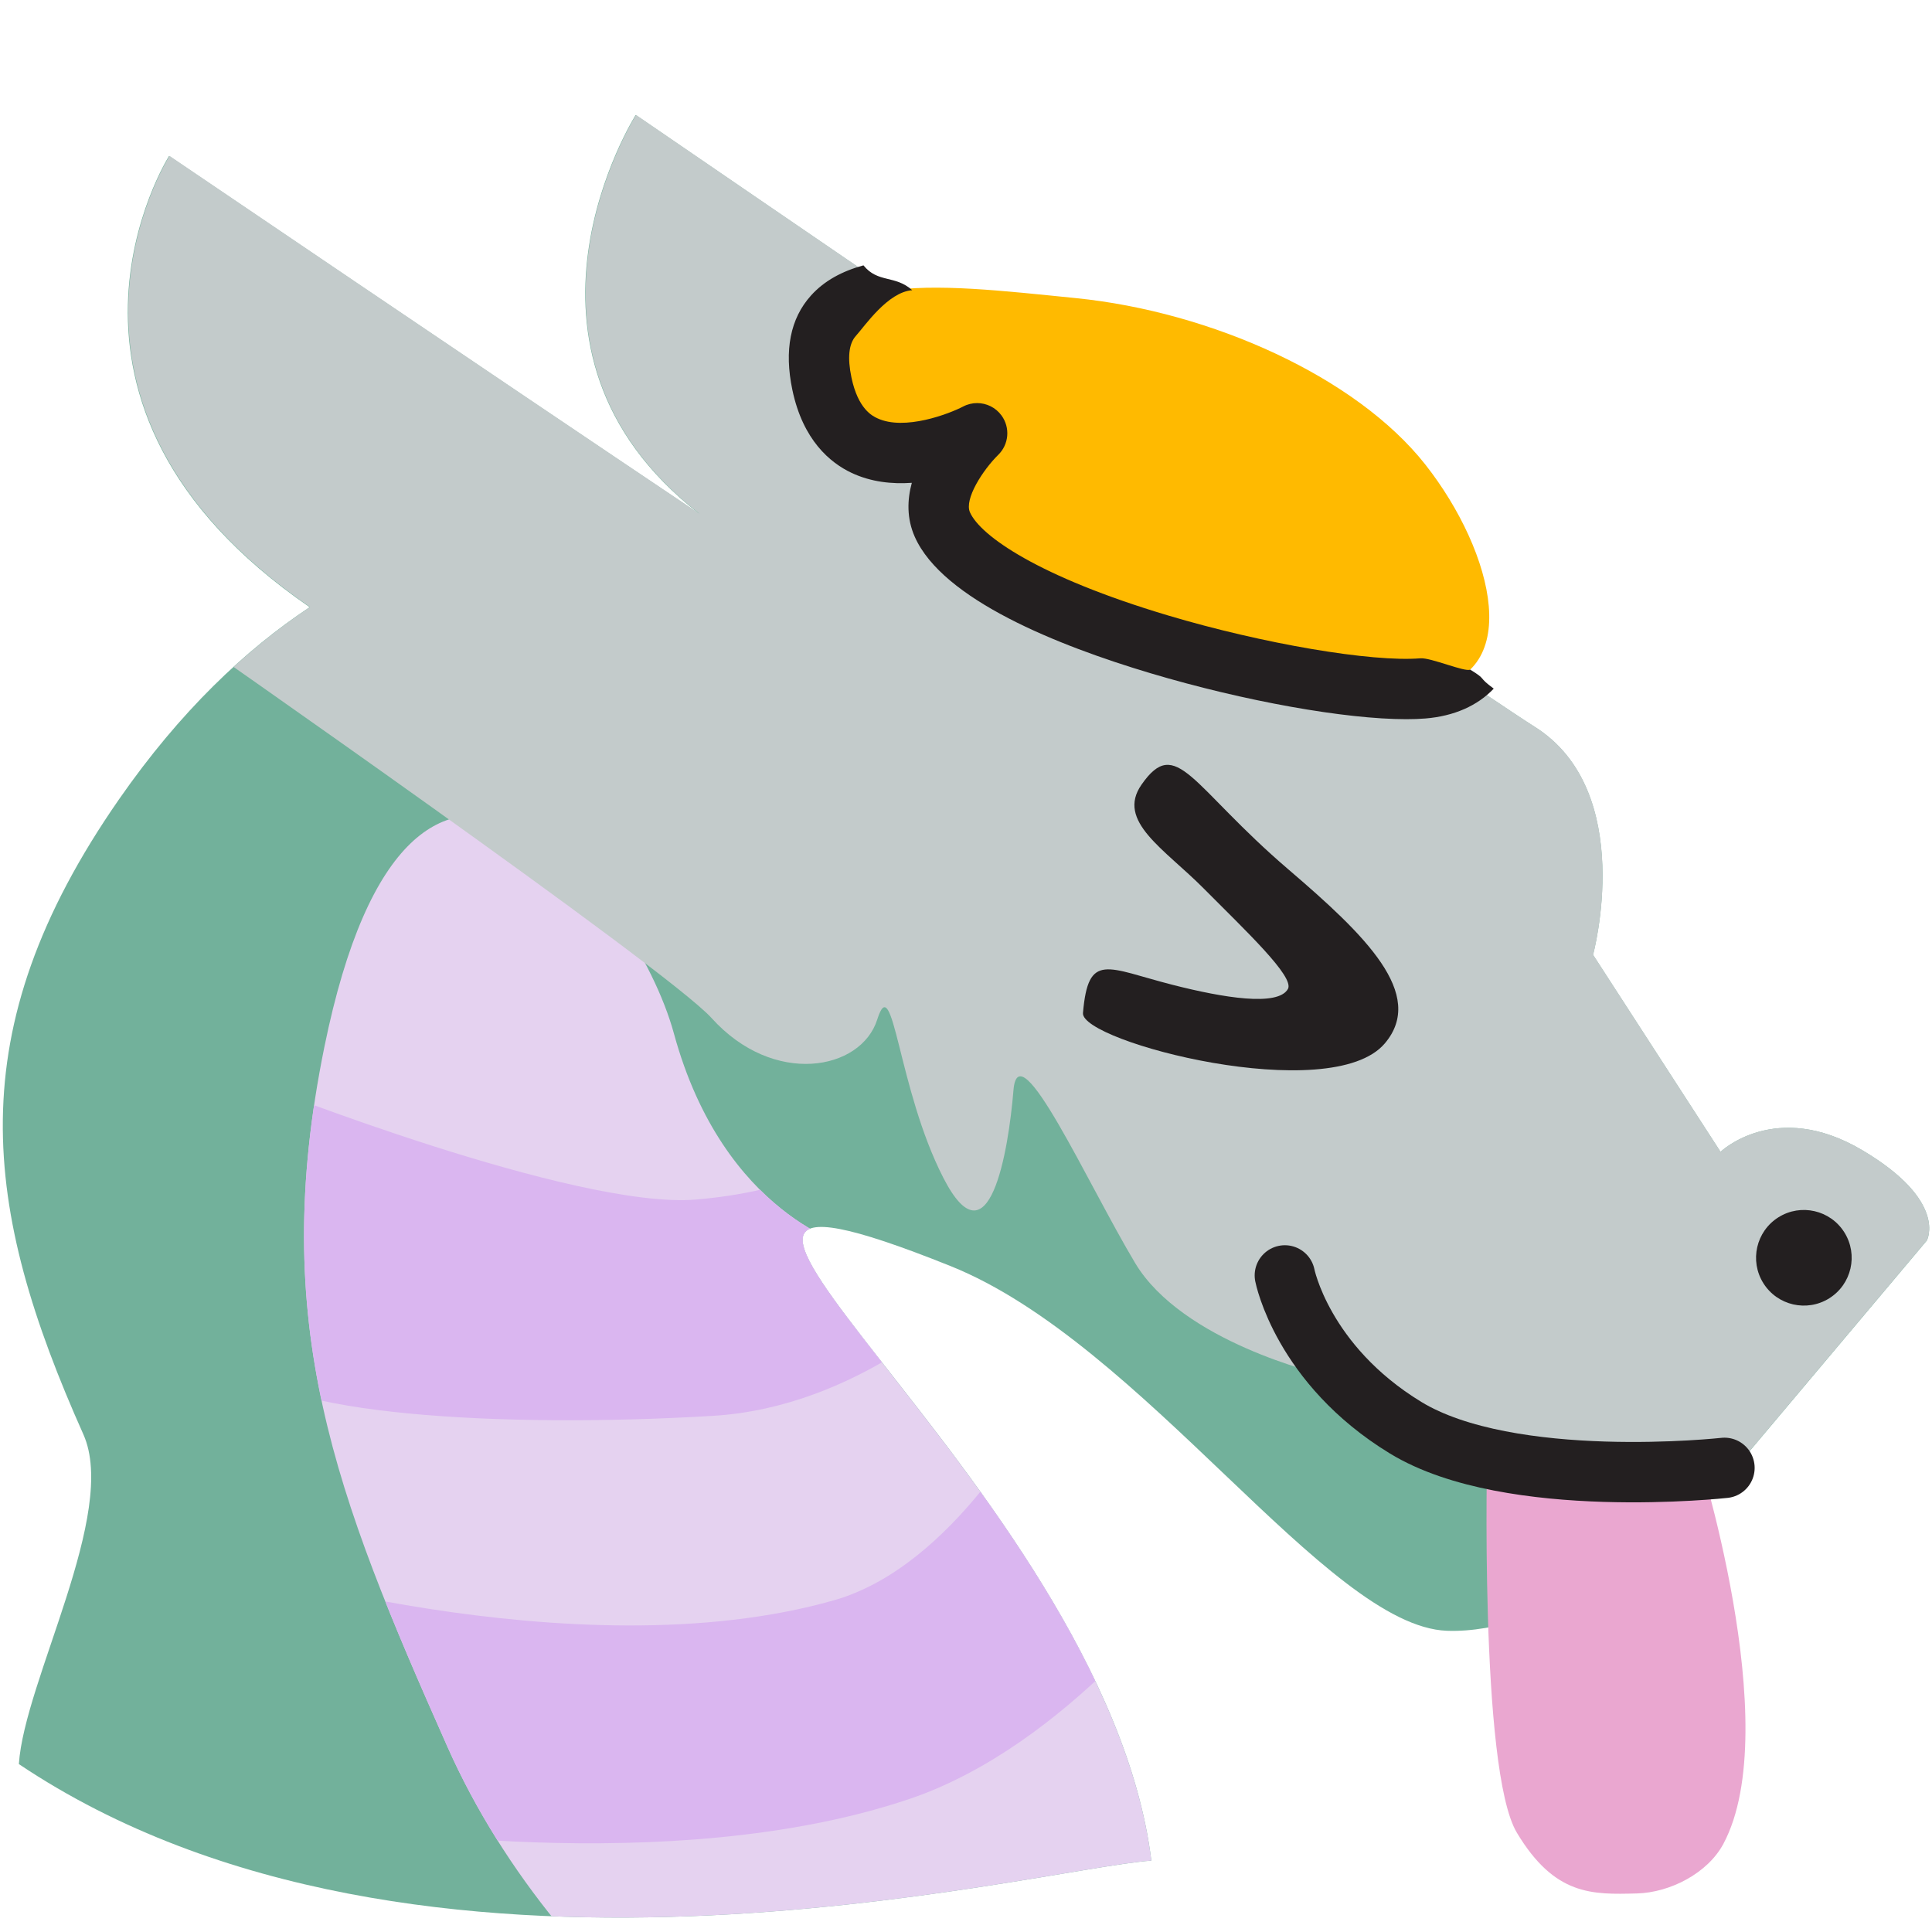
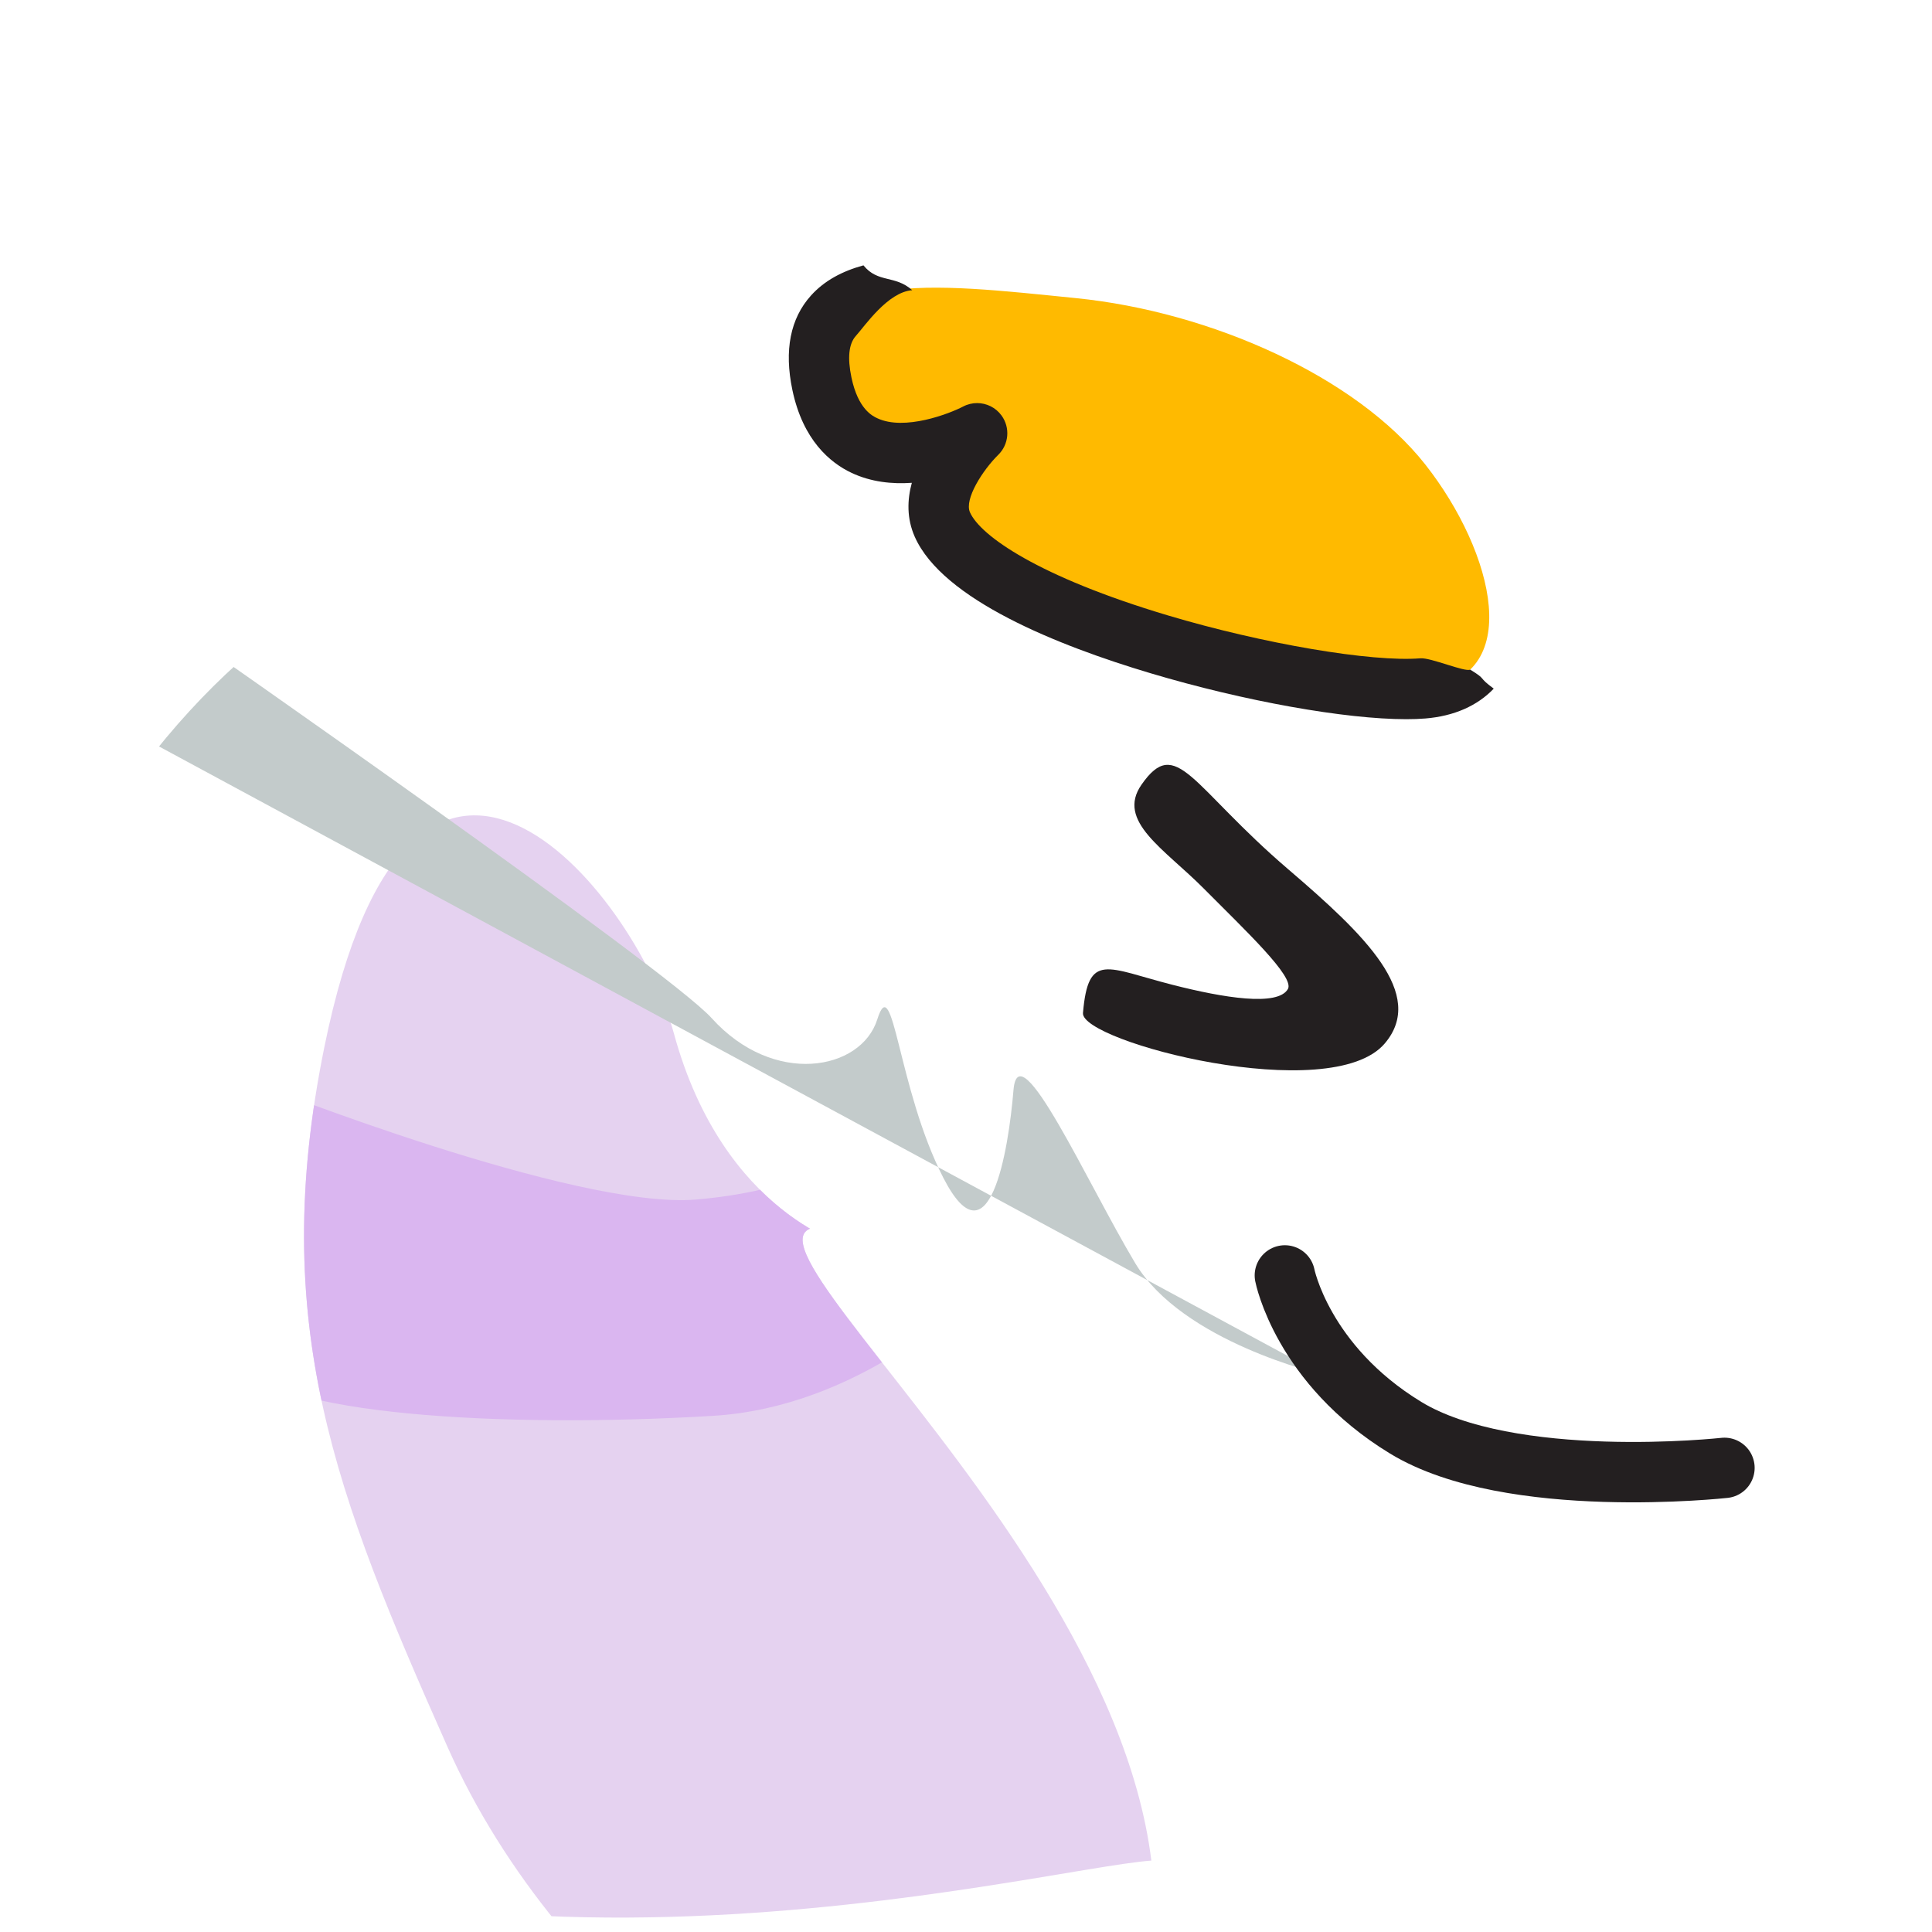
<svg xmlns="http://www.w3.org/2000/svg" xmlns:ns1="http://sodipodi.sourceforge.net/DTD/sodipodi-0.dtd" xmlns:ns2="http://www.inkscape.org/namespaces/inkscape" width="100%" height="100%" viewBox="0 0 512 512" version="1.1" xml:space="preserve" style="fill-rule:evenodd;clip-rule:evenodd;stroke-linecap:round;stroke-miterlimit:10;" id="svg37" ns1:docname="qtpats.svg" ns2:version="1.0.2 (e86c870879, 2021-01-15)" ns2:export-filename="/home/niss/Pictures/dragn-emoji/qtpats.png" ns2:export-xdpi="192.97" ns2:export-ydpi="192.97">
  <ns1:namedview pagecolor="#ffffff" bordercolor="#666666" borderopacity="1" objecttolerance="10" gridtolerance="10" guidetolerance="10" ns2:pageopacity="0" ns2:pageshadow="2" ns2:window-width="3840" ns2:window-height="2053" id="namedview39" showgrid="false" ns2:zoom="1" ns2:cx="426.25676" ns2:cy="492.64573" ns2:window-x="0" ns2:window-y="0" ns2:window-maximized="1" ns2:current-layer="g887" />
  <g transform="matrix(1,0,0,1,493.432,264.278)" id="g4">
-     <path d="M0,40.498C-22.918,26.966 -37.479,40.976 -37.479,40.976L-71.268,-11.234C-71.268,-11.234 -59.519,-54.613 -86.812,-71.714C-104.61,-82.866 -324.966,-233.814 -324.966,-233.814C-324.966,-233.814 -364.245,-171.768 -308.132,-128.102C-364.849,-166.145 -448.627,-222.946 -448.627,-222.946C-448.627,-222.946 -490.161,-157.491 -411.368,-103.368C-428.377,-92.107 -445.656,-75.81 -461.895,-52.445C-504.689,9.124 -498.045,56.032 -471.339,115.844C-462.037,136.679 -486.998,181.175 -488.432,203.222C-382.358,274.312 -219.715,231.107 -188.311,228.8C-200.721,128.582 -349.777,27.854 -241.578,71.222C-190.432,91.722 -141.824,166.726 -109.99,167.893C-83.402,168.867 -49.765,144.055 -49.765,144.055L17.191,64.489C17.191,64.489 22.918,54.031 0,40.498" style="fill:#72b19b;fill-rule:nonzero;fill-opacity:1" id="path2" />
    <g id="g887" style="clip-rule:evenodd;fill-rule:evenodd;stroke-miterlimit:10" transform="matrix(-1,0,0,1,-19.081,-208.045)" clip-path="url(#clipPath1175)">
      <path ns1:nodetypes="szsccss" clip-path="none" ns2:connector-curvature="0" id="path996" d="m 345.531,-239.096 c 14.95,73.382 -2.923,118.617 -32.628,185.468 C 283.199,13.223 212.807,64.715 153.48,70.838 95.077,76.867 87.684,-39.782 87.684,-39.782 L 206.061,-186.168 c 0,0 33.624,-8.117 46.84,-56.523 10.476,-38.37 69.488,-109.995 92.63,3.595 z" style="clip-rule:evenodd;fill:#e5d2f0;fill-opacity:1;fill-rule:evenodd;stroke:none;stroke-width:1px;stroke-linecap:butt;stroke-linejoin:miter;stroke-miterlimit:10;stroke-opacity:1" transform="translate(42.86,460.333)" />
      <path clip-path="url(#clipPath1138)" ns1:nodetypes="csccssc" ns2:connector-curvature="0" id="path1021" d="m 405.421,231.251 c 0,0 -83.561,33.114 -115.558,30.404 -31.083,-2.633 -44.391,-14.229 -44.391,-14.229 l -26.277,41.74 c 0,0 27.894,27.51 66.187,29.811 57.319,3.444 116.7,-0.591 124.396,-13.673 7.696,-13.082 -4.356,-74.053 -4.356,-74.053 z" style="clip-rule:evenodd;fill:#dab6f0;fill-opacity:1;fill-rule:evenodd;stroke:none;stroke-width:1px;stroke-linecap:butt;stroke-linejoin:miter;stroke-miterlimit:10;stroke-opacity:1" />
-       <path clip-path="url(#clipPath1151)" ns1:nodetypes="csccscc" ns2:connector-curvature="0" id="path1023" d="m 199.628,316.953 c 0,0 21.614,41.74 53.653,50.886 68.803,19.64 163.453,-10.2 163.453,-10.2 l -32.968,69.655 c 0,0 -86.561,14.856 -150.491,-6.809 -42.213,-14.305 -74.12,-58.728 -74.12,-58.728 z" style="clip-rule:evenodd;fill:#dab6f0;fill-opacity:1;fill-rule:evenodd;stroke:none;stroke-width:1px;stroke-linecap:butt;stroke-linejoin:miter;stroke-miterlimit:10;stroke-opacity:1" />
    </g>
-     <path ns1:nodetypes="caazccc" ns2:connector-curvature="0" d="m -44.014,119.095 c 0,0 23.862,74.229 7.303,105.257 -4.146,7.769 -14.108,12.918 -22.911,13.152 -11.879,0.316 -21.793,0.608 -31.817,-16.081 -10.024,-16.689 -7.853,-102.205 -7.853,-102.205 4.045,-1.711 14.48,-13.562 31.642,-36.086 5.467,12.359 13.556,24.953 23.635,35.964 z" style="clip-rule:evenodd;fill:#eaa7d0;fill-opacity:1;fill-rule:evenodd;stroke-width:0.983;stroke-miterlimit:10" id="path876" />
  </g>
  <g transform="matrix(0,73.479,71.043,0,194.708,240.668)" id="g8">
        
    </g>
-   <path style="clip-rule:evenodd;fill:#c3cbcb;fill-opacity:1;fill-rule:evenodd;stroke:none;stroke-width:1px;stroke-linecap:butt;stroke-linejoin:miter;stroke-miterlimit:10;stroke-opacity:1" d="m 114.993,225.451 c 0,0 32.895,10.076 52.294,-0.676 19.399,-10.751 52.554,-34.685 46.243,-21.363 -6.311,13.322 -16.296,39.831 4.039,26.742 20.334,-13.089 35.706,-37.673 32.901,-25.052 -2.805,12.621 13.487,26.561 34.719,19.701 15.124,-4.886 156.083,-16.734 156.083,-16.734 L 551.595,124.949 460.441,11.358 245.88,4.346 -21.035,56.701 -23.895,162.801 10.465,195.334 c 47.075,31.729 60.975,39.191 104.529,30.117 z" id="path925" ns2:connector-curvature="0" clip-path="url(#clipPath900)" ns1:nodetypes="cssssscccccccc" transform="matrix(-0.952,-0.551,-0.551,0.952,583.941,212.922)" />
+   <path style="clip-rule:evenodd;fill:#c3cbcb;fill-opacity:1;fill-rule:evenodd;stroke:none;stroke-width:1px;stroke-linecap:butt;stroke-linejoin:miter;stroke-miterlimit:10;stroke-opacity:1" d="m 114.993,225.451 c 0,0 32.895,10.076 52.294,-0.676 19.399,-10.751 52.554,-34.685 46.243,-21.363 -6.311,13.322 -16.296,39.831 4.039,26.742 20.334,-13.089 35.706,-37.673 32.901,-25.052 -2.805,12.621 13.487,26.561 34.719,19.701 15.124,-4.886 156.083,-16.734 156.083,-16.734 c 47.075,31.729 60.975,39.191 104.529,30.117 z" id="path925" ns2:connector-curvature="0" clip-path="url(#clipPath900)" ns1:nodetypes="cssssscccccccc" transform="matrix(-0.952,-0.551,-0.551,0.952,583.941,212.922)" />
  <g transform="matrix(-0.531,-0.847,-0.847,0.531,466.64,327.803)" id="g12">
-     <path d="M-10.739,-19.403C-17.74,-19.403 -23.413,-13.729 -23.414,-6.728C-23.414,0.271 -17.739,5.946 -10.739,5.945C-3.739,5.944 1.935,0.271 1.936,-6.729C1.936,-13.729 -3.739,-19.403 -10.739,-19.403" style="fill:rgb(35,31,32);fill-rule:nonzero;" id="path10" />
-   </g>
+     </g>
  <g transform="matrix(1,0,0,1,341.31,225.868)" id="g16">
    <path d="M0,36.227C1.834,33.007 -11.289,20.698 -22.31,9.591C-32.74,-0.922 -45.539,-8.237 -38.81,-17.909C-29.513,-31.273 -25.677,-17.544 0.19,4.591C20.481,21.954 36.69,37.621 25.69,50.632C11.431,67.5 -54.959,50.204 -54.31,42.59C-52.916,26.255 -47.964,30.68 -30.562,35.123C-17.075,38.567 -2.679,40.928 0,36.227" style="fill:rgb(35,31,32);fill-rule:nonzero;" id="path14" />
  </g>
  <g transform="matrix(1,0,0,1,340.5,395.275)" id="g20">
    <path d="M0,-57.275C0,-57.275 4.628,-33.632 31.966,-16.942C59.715,0 116.5,-6.275 116.5,-6.275" style="fill:none;fill-rule:nonzero;stroke:rgb(35,31,32);stroke-width:16px;" id="path18" />
  </g>
  <g transform="matrix(1,0,0,1,285.072,176.063)" id="g24">
    <path d="M0,-97.063C36.076,-93.442 74.436,-76.1 92.666,-52.938C110.896,-29.776 119.458,4.125 92.015,6.359C64.57,8.594 -24.488,-12.564 -35.333,-37.063C-40.042,-47.697 -26.12,-61.251 -26.12,-61.251C-26.12,-61.251 -60.714,-43.136 -67.256,-74.396C-73.799,-105.657 -37.833,-100.86 0,-97.063" style="fill:rgb(255,186,0);fill-rule:nonzero;" id="path22" />
  </g>
  <g transform="matrix(1,0,0,1,389.616,83.46)" id="g28">
    <path d="M0,93.994C-1.341,94.722 -10.459,90.777 -13.182,90.999C-26.094,92.048 -54.884,87.159 -80.144,79.62C-114.444,69.384 -129.82,58.512 -132.565,52.311C-134.124,48.791 -129.123,41.07 -125.086,37.094C-122.24,34.323 -121.858,29.883 -124.189,26.666C-125.74,24.528 -128.178,23.361 -130.672,23.361C-131.928,23.361 -133.2,23.657 -134.378,24.275C-137.985,26.163 -149.906,30.784 -157.135,27.373C-158.392,26.78 -162.216,24.974 -163.973,16.578C-165.068,11.347 -164.676,7.641 -162.808,5.565C-160.371,2.858 -154.347,-6.058 -147.869,-6.556C-152.455,-10.653 -156.947,-8.378 -160.793,-13.139C-166.446,-11.59 -171.169,-9.062 -174.701,-5.138C-180.173,0.942 -181.833,9.351 -179.634,19.855C-176.834,33.236 -169.567,39.197 -163.965,41.842C-158.782,44.289 -153.196,44.86 -147.971,44.49C-149.21,49.016 -149.341,53.943 -147.196,58.788C-139.811,75.473 -109.144,87.663 -84.719,94.952C-59.771,102.397 -33.079,107.133 -16.957,107.133C-15.123,107.133 -13.425,107.072 -11.883,106.946C-4.287,106.328 1.918,103.576 6.239,99.036C1.783,95.766 4.629,96.831 0,93.994" style="fill:rgb(35,31,32);fill-rule:nonzero;" id="path26" />
  </g>
  <defs id="defs35">
    <radialGradient id="_Radial1" cx="0" cy="0" r="1" gradientUnits="userSpaceOnUse" gradientTransform="matrix(0,1,1,0,-6.56657e-07,6.56657e-07)">
      <stop offset="0" style="stop-color:rgb(247,148,29);stop-opacity:1" id="stop30" />
      <stop offset="1" style="stop-color:rgb(255,186,0);stop-opacity:1" id="stop32" />
    </radialGradient>
    <clipPath clipPathUnits="userSpaceOnUse" id="clipPath900">
      <path d="m 29.39,113.468 c 24.191,-0.213 29.268,17.438 29.268,17.438 l 50.351,-25.693 c 0,0 10.505,-39.476 39.762,-40.505 19.079,-0.671 261.158,-19.109 261.158,-19.109 0,0 2.655,66.695 -61.369,75.503 61.94,-4.109 153.709,-10.656 153.709,-10.656 0,0 2.878,70.404 -83.751,77.113 8.255,16.603 14.43,37.29 16.568,63.065 5.638,67.92 -20.944,101.799 -69.184,136.697 -16.803,12.157 -17.423,58.526 -26.331,76.524 C 223.758,471.485 115.471,363.451 91.815,347.339 147.202,274.145 310.325,262.757 205.459,247.618 155.888,240.462 83.501,277.341 57.925,263.766 36.564,252.428 21.397,217.595 21.397,217.595 L 4.943,124.516 c 0,0 0.255,-10.835 24.447,-11.048" style="clip-rule:evenodd;fill:#ffba00;fill-rule:nonzero;stroke-width:0.909;stroke-linecap:round;stroke-miterlimit:10" id="path902" />
    </clipPath>
    <clipPath clipPathUnits="userSpaceOnUse" id="clipPath1138">
      <path ns1:nodetypes="szsccss" clip-path="none" ns2:connector-curvature="0" id="path1140" d="m 388.391,221.237 c 14.95,73.382 -2.923,118.617 -32.628,185.468 C 326.059,473.556 255.667,525.048 196.34,531.171 137.937,537.2 130.544,420.551 130.544,420.551 L 248.921,274.165 c 0,0 33.624,-8.117 46.84,-56.523 10.476,-38.37 69.488,-109.995 92.63,3.595 z" style="clip-rule:evenodd;fill:#e5d2f0;fill-opacity:1;fill-rule:evenodd;stroke:none;stroke-width:1px;stroke-linecap:butt;stroke-linejoin:miter;stroke-miterlimit:10;stroke-opacity:1" />
    </clipPath>
    <clipPath clipPathUnits="userSpaceOnUse" id="clipPath1151">
      <path ns1:nodetypes="szsccss" clip-path="none" ns2:connector-curvature="0" id="path1153" d="m 388.391,221.237 c 14.95,73.382 -2.923,118.617 -32.628,185.468 C 326.059,473.556 255.667,525.048 196.34,531.171 137.937,537.2 130.544,420.551 130.544,420.551 L 248.921,274.165 c 0,0 33.624,-8.117 46.84,-56.523 10.476,-38.37 69.488,-109.995 92.63,3.595 z" style="clip-rule:evenodd;fill:#e5d2f0;fill-opacity:1;fill-rule:evenodd;stroke:none;stroke-width:1px;stroke-linecap:butt;stroke-linejoin:miter;stroke-miterlimit:10;stroke-opacity:1" />
    </clipPath>
    <clipPath clipPathUnits="userSpaceOnUse" id="clipPath1175">
      <path d="m -19.081,248.543 c 22.918,-13.532 37.479,0.478 37.479,0.478 l 33.789,-52.21 c 0,0 -11.749,-43.379 15.544,-60.48 17.798,-11.152 238.154,-162.1 238.154,-162.1 0,0 39.279,62.046 -16.834,105.712 56.717,-38.043 140.495,-94.844 140.495,-94.844 0,0 41.534,65.455 -37.259,119.578 17.009,11.261 34.288,27.558 50.527,50.923 42.794,61.569 36.15,108.477 9.444,168.289 -9.302,20.835 15.659,65.331 17.093,87.378 -106.074,71.09 -268.717,27.885 -300.121,25.578 12.41,-100.218 161.466,-200.946 53.267,-157.578 -51.146,20.5 -99.754,95.504 -131.588,96.671 -26.588,0.974 -60.225,-23.838 -60.225,-23.838 l -66.956,-79.566 c 0,0 -5.727,-10.458 17.191,-23.991" style="clip-rule:evenodd;fill:#72b19b;fill-opacity:1;fill-rule:nonzero;stroke-linecap:round;stroke-miterlimit:10" id="path1177" />
    </clipPath>
  </defs>
</svg>